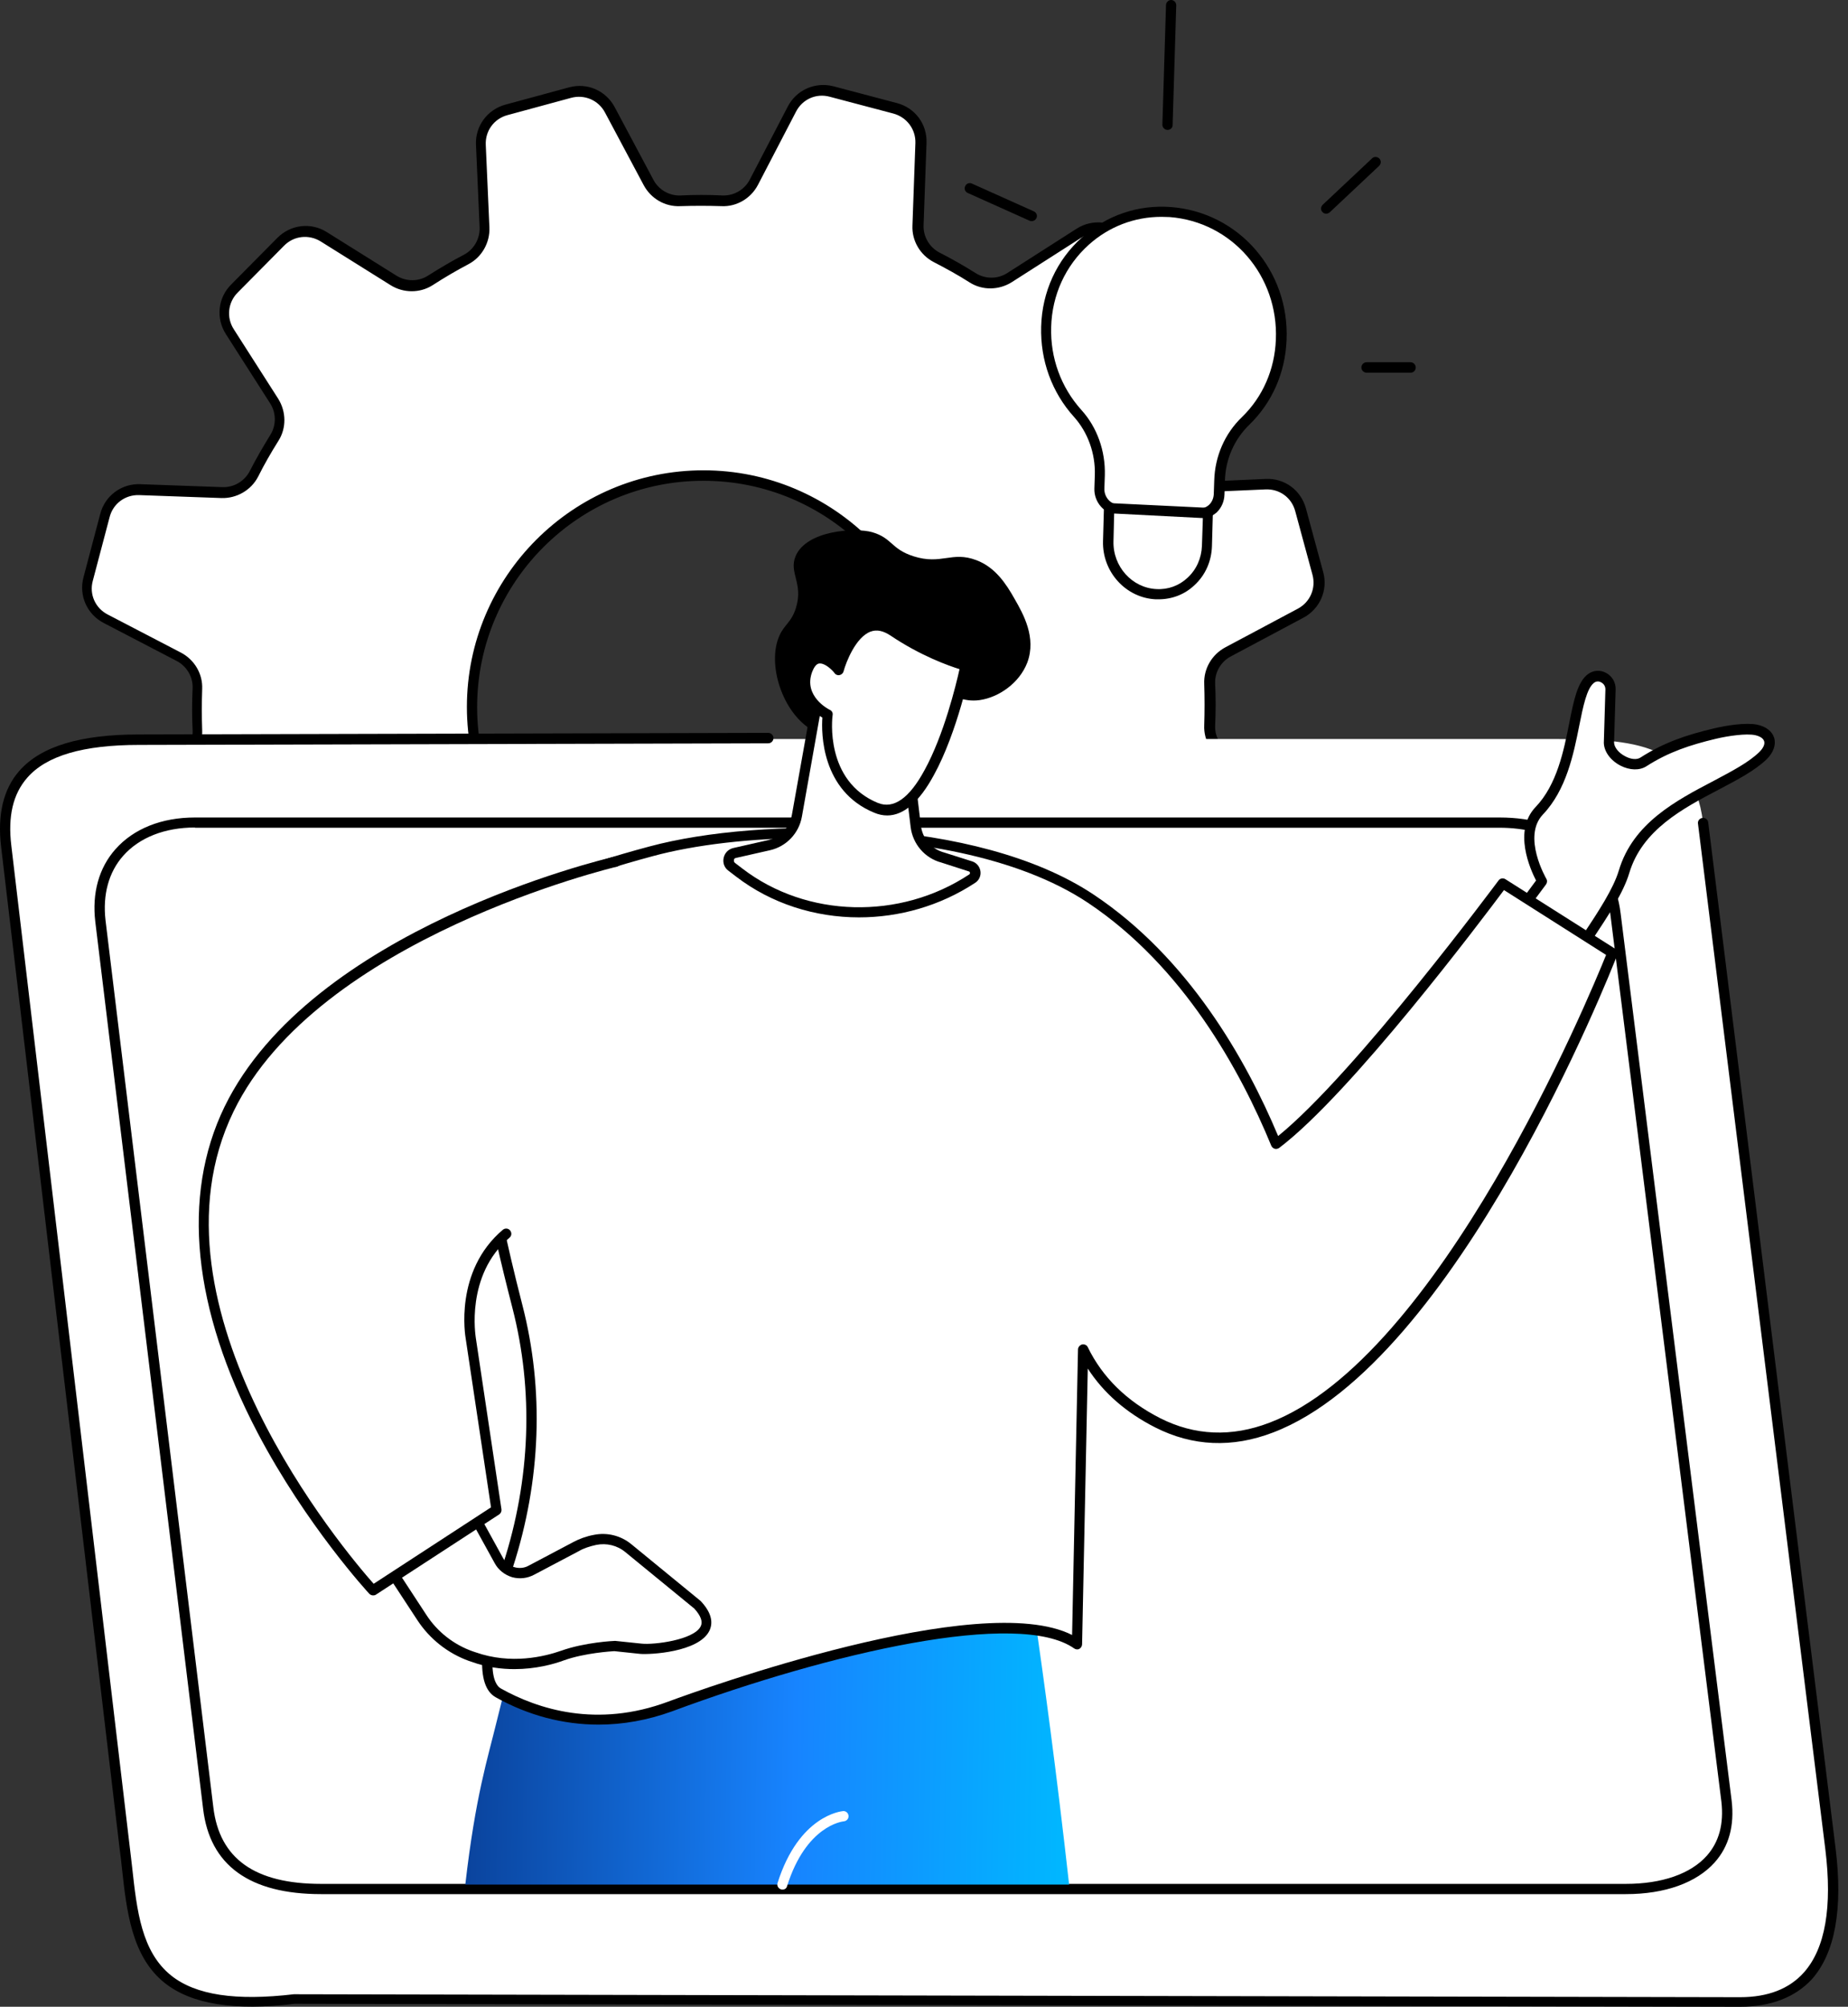
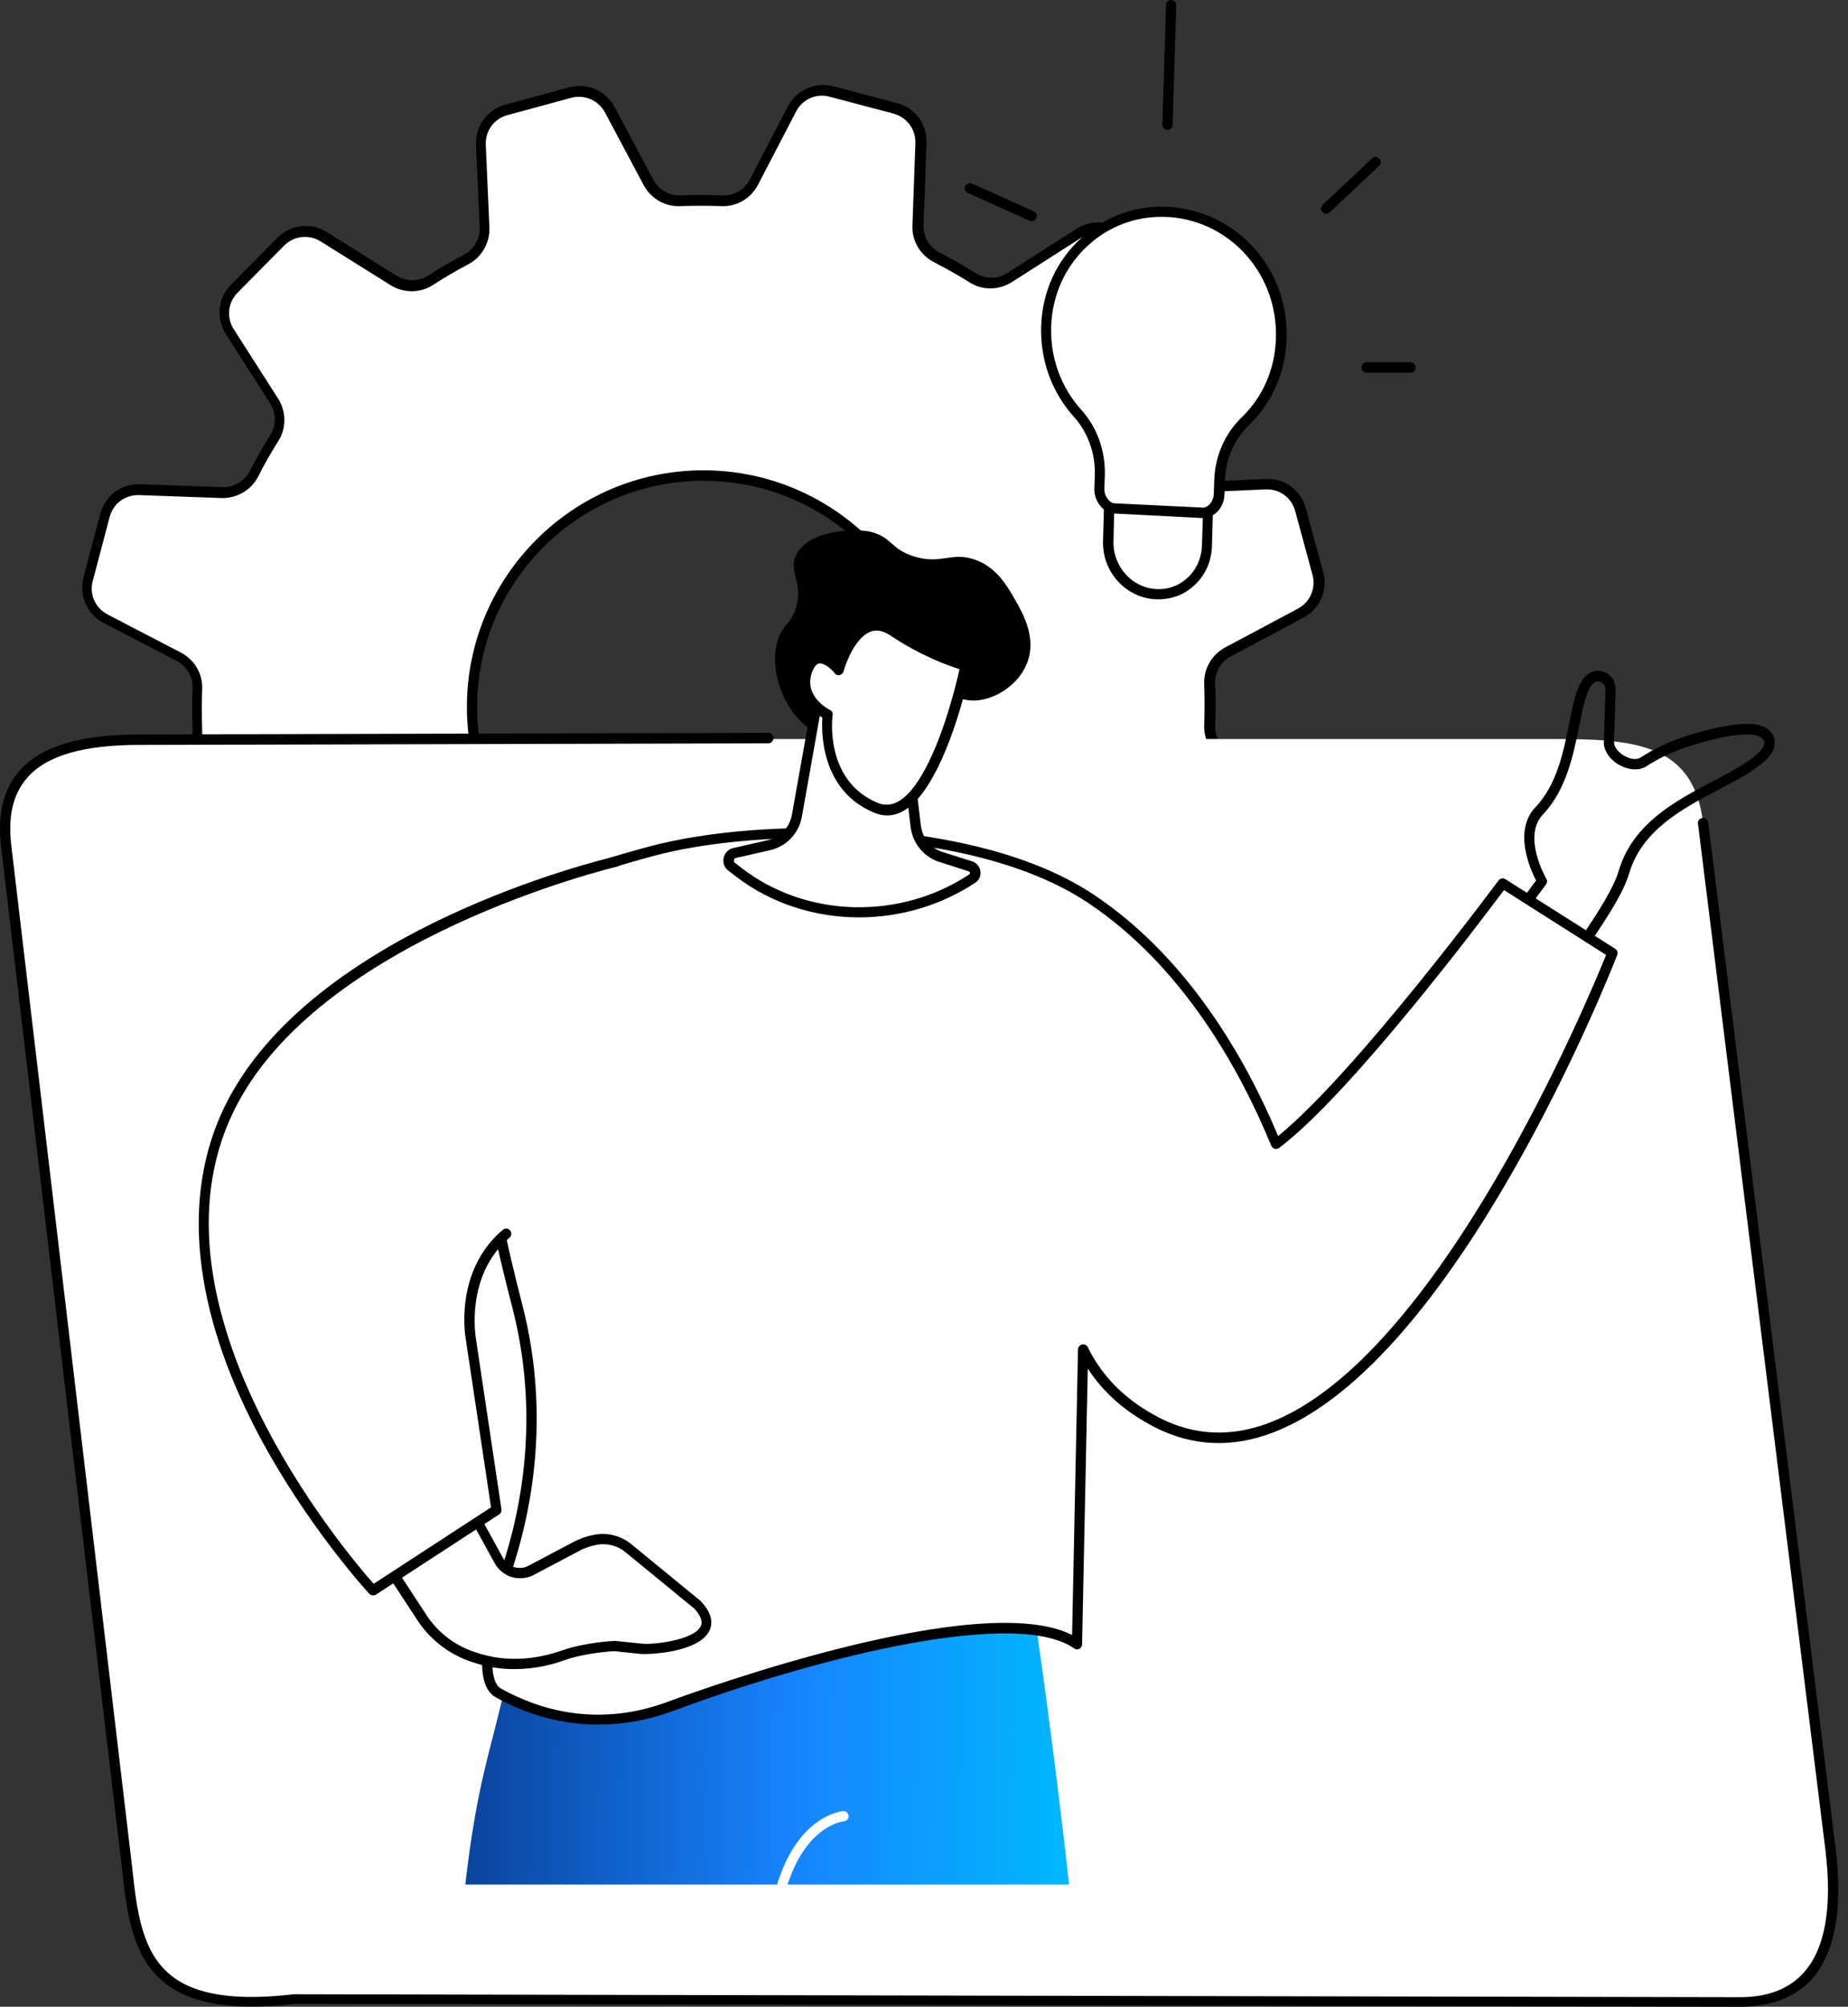
<svg xmlns="http://www.w3.org/2000/svg" width="117" height="127" viewBox="0 0 117 127" fill="none">
  <rect x="0" y="0" width="117" height="127" fill="#333333" stroke="none" />
  <path d="M82.39 50.325L77.768 47.921C77.019 47.532 76.559 46.754 76.588 45.905C76.616 45.012 76.616 44.134 76.588 43.255C76.544 42.42 77.005 41.643 77.754 41.239L82.347 38.792C83.254 38.316 83.701 37.265 83.441 36.272L82.347 32.24C82.073 31.247 81.152 30.584 80.13 30.627L74.917 30.858C74.068 30.901 73.276 30.44 72.887 29.706C72.484 28.928 72.037 28.18 71.562 27.445C71.101 26.74 71.101 25.818 71.548 25.113L74.312 20.692C74.86 19.828 74.73 18.691 73.996 17.971L71.029 15.033C70.295 14.313 69.172 14.184 68.308 14.745L63.916 17.553C63.211 18.014 62.304 18.014 61.584 17.567C60.849 17.107 60.086 16.675 59.309 16.272C58.56 15.883 58.099 15.091 58.128 14.256L58.315 9.043C58.358 8.021 57.667 7.099 56.688 6.84L52.656 5.775C51.663 5.516 50.626 5.976 50.151 6.883L47.746 11.506C47.358 12.254 46.58 12.715 45.73 12.686C44.838 12.658 43.959 12.658 43.081 12.686C42.246 12.729 41.468 12.269 41.065 11.52L38.617 6.927C38.142 6.02 37.091 5.573 36.097 5.832L32.066 6.927C31.072 7.2 30.41 8.122 30.453 9.144L30.683 14.357C30.727 15.192 30.28 15.984 29.532 16.387C28.754 16.804 27.991 17.251 27.242 17.726C26.537 18.172 25.629 18.172 24.91 17.726L20.489 14.961C19.625 14.414 18.488 14.544 17.768 15.278L14.83 18.244C14.11 18.979 13.981 20.102 14.542 20.966L17.35 25.357C17.811 26.063 17.811 26.97 17.364 27.69C16.904 28.424 16.472 29.188 16.069 29.965C15.68 30.714 14.888 31.175 14.053 31.146L8.84 30.959C7.818 30.915 6.896 31.607 6.637 32.586L5.572 36.617C5.312 37.611 5.773 38.648 6.68 39.123L11.303 41.527C12.051 41.916 12.512 42.694 12.483 43.543C12.454 44.436 12.454 45.314 12.483 46.193C12.526 47.028 12.066 47.805 11.317 48.209L6.724 50.656C5.816 51.132 5.37 52.183 5.629 53.176L6.724 57.208C6.997 58.201 7.919 58.864 8.941 58.821L14.153 58.59C14.989 58.547 15.78 58.993 16.184 59.742C16.601 60.52 17.048 61.283 17.523 62.032C17.969 62.737 17.969 63.644 17.523 64.364L14.758 68.785C14.211 69.649 14.341 70.786 15.075 71.506L18.041 74.444C18.776 75.163 19.899 75.293 20.763 74.731L25.154 71.924C25.86 71.463 26.767 71.463 27.487 71.909C28.221 72.37 28.984 72.802 29.762 73.205C30.511 73.594 30.971 74.386 30.943 75.221L30.756 80.433C30.712 81.456 31.403 82.377 32.383 82.636L36.414 83.702C37.408 83.961 38.444 83.5 38.92 82.593L41.324 77.971C41.713 77.222 42.491 76.762 43.34 76.79C44.233 76.819 45.111 76.819 45.99 76.79C46.825 76.747 47.602 77.208 48.005 77.957L50.453 82.55C50.928 83.457 51.98 83.904 52.973 83.644L57.005 82.55C57.998 82.276 58.661 81.355 58.617 80.333L58.387 75.12C58.344 74.271 58.805 73.479 59.539 73.09C60.317 72.687 61.065 72.24 61.8 71.765C62.505 71.305 63.427 71.305 64.132 71.751L68.553 74.516C69.417 75.063 70.554 74.933 71.274 74.199L74.212 71.233C74.932 70.498 75.061 69.375 74.5 68.511L71.692 64.119C71.231 63.414 71.231 62.507 71.677 61.787C72.138 61.052 72.57 60.289 72.973 59.512C73.362 58.763 74.154 58.302 74.989 58.331L80.202 58.518C81.224 58.561 82.145 57.87 82.405 56.891L83.47 52.859C83.758 51.837 83.297 50.8 82.39 50.325ZM44.535 59.397C36.443 59.397 29.892 52.845 29.892 44.753C29.892 36.661 36.458 30.109 44.535 30.109C52.627 30.109 59.179 36.661 59.179 44.753C59.194 52.831 52.627 59.397 44.535 59.397Z" fill="white" />
  <path d="M37.019 84.105C36.803 84.105 36.587 84.076 36.371 84.019L32.339 82.953C31.187 82.651 30.424 81.614 30.467 80.434L30.654 75.221C30.683 74.501 30.28 73.825 29.646 73.493C28.854 73.09 28.077 72.644 27.343 72.183C26.738 71.809 25.96 71.809 25.355 72.197L20.964 75.005C19.97 75.639 18.674 75.509 17.839 74.674L14.873 71.737C14.024 70.901 13.88 69.62 14.513 68.612L17.278 64.192C17.652 63.587 17.652 62.809 17.278 62.219C16.802 61.47 16.342 60.693 15.939 59.915C15.607 59.296 14.931 58.907 14.211 58.936L8.998 59.166C7.803 59.224 6.766 58.461 6.45 57.309L5.355 53.277C5.039 52.14 5.557 50.944 6.608 50.383L11.201 47.935C11.835 47.604 12.224 46.927 12.195 46.222C12.152 45.343 12.152 44.436 12.195 43.543C12.224 42.838 11.82 42.161 11.187 41.83L6.565 39.425C5.514 38.878 4.981 37.697 5.283 36.545L6.349 32.514C6.651 31.362 7.702 30.599 8.869 30.642L14.081 30.829C14.801 30.858 15.478 30.455 15.809 29.821C16.212 29.029 16.659 28.266 17.119 27.517C17.494 26.913 17.494 26.135 17.105 25.53L14.297 21.139C13.664 20.145 13.793 18.849 14.628 18.014L17.566 15.048C18.401 14.213 19.682 14.054 20.69 14.688L25.111 17.453C25.715 17.827 26.493 17.827 27.083 17.453C27.832 16.977 28.61 16.517 29.387 16.113C30.006 15.782 30.395 15.105 30.366 14.386L30.136 9.173C30.078 7.992 30.841 6.941 31.993 6.624L36.025 5.53C37.177 5.213 38.358 5.732 38.919 6.783L41.367 11.376C41.698 12.01 42.375 12.399 43.081 12.37C43.959 12.326 44.866 12.326 45.759 12.37C45.788 12.37 45.802 12.37 45.831 12.37C46.508 12.37 47.156 11.981 47.472 11.362L49.877 6.74C50.424 5.689 51.605 5.17 52.757 5.458L56.788 6.524C57.94 6.826 58.703 7.863 58.66 9.043L58.473 14.256C58.444 14.976 58.847 15.653 59.481 15.984C60.273 16.387 61.051 16.833 61.785 17.294C62.39 17.669 63.167 17.669 63.772 17.28L68.164 14.472C69.157 13.838 70.453 13.968 71.288 14.803L74.254 17.741C75.09 18.576 75.248 19.857 74.614 20.865L71.85 25.285C71.475 25.89 71.475 26.668 71.85 27.273C72.325 28.007 72.771 28.785 73.189 29.562C73.52 30.196 74.211 30.584 74.917 30.541L80.129 30.311C81.324 30.253 82.361 31.016 82.678 32.168L83.772 36.2C84.089 37.337 83.571 38.533 82.519 39.094L77.926 41.542C77.293 41.873 76.904 42.55 76.933 43.255C76.976 44.134 76.976 45.041 76.933 45.934C76.904 46.639 77.307 47.316 77.941 47.647L82.563 50.052C83.614 50.599 84.147 51.78 83.844 52.932L82.779 56.963C82.476 58.115 81.439 58.878 80.259 58.835L75.046 58.648C74.326 58.619 73.65 59.022 73.319 59.656C72.915 60.448 72.469 61.225 72.008 61.96C71.634 62.565 71.634 63.342 72.023 63.947L74.83 68.338C75.464 69.332 75.334 70.628 74.499 71.463L71.562 74.429C70.727 75.264 69.445 75.423 68.437 74.789L64.017 72.025C63.412 71.65 62.635 71.65 62.03 72.025C61.281 72.5 60.518 72.946 59.74 73.364C59.107 73.695 58.718 74.372 58.761 75.092L58.992 80.304C59.049 81.485 58.286 82.536 57.134 82.853L53.102 83.947C51.965 84.264 50.77 83.745 50.208 82.694L47.76 78.101C47.429 77.467 46.752 77.079 46.047 77.107C45.169 77.151 44.261 77.151 43.369 77.107C42.678 77.079 41.986 77.467 41.655 78.115L39.251 82.737C38.804 83.587 37.94 84.105 37.019 84.105ZM26.349 71.261C26.81 71.261 27.271 71.391 27.674 71.636C28.394 72.082 29.157 72.514 29.934 72.917C30.798 73.364 31.331 74.271 31.288 75.236L31.101 80.448C31.072 81.326 31.648 82.09 32.497 82.32L36.529 83.385C37.379 83.616 38.257 83.227 38.66 82.435L41.065 77.813C41.511 76.949 42.418 76.416 43.369 76.46C44.247 76.488 45.125 76.488 45.989 76.46C46.94 76.416 47.847 76.935 48.307 77.799L50.755 82.392C51.173 83.169 52.051 83.544 52.901 83.313L56.932 82.219C57.782 81.989 58.344 81.211 58.3 80.333L58.07 75.12C58.027 74.156 58.545 73.234 59.395 72.788C60.158 72.385 60.907 71.953 61.641 71.477C62.447 70.959 63.513 70.959 64.319 71.463L68.74 74.228C69.488 74.688 70.439 74.588 71.058 73.954L73.995 70.988C74.614 70.369 74.715 69.404 74.24 68.67L71.432 64.278C70.914 63.457 70.9 62.406 71.418 61.6C71.864 60.88 72.296 60.117 72.699 59.339C73.146 58.475 74.053 57.957 75.018 57.986L80.23 58.173C81.108 58.202 81.886 57.626 82.102 56.776L83.167 52.744C83.398 51.895 83.009 51.017 82.217 50.613L77.595 48.209C76.731 47.762 76.198 46.855 76.242 45.905C76.27 45.026 76.27 44.148 76.242 43.284C76.198 42.334 76.717 41.427 77.581 40.966L82.174 38.518C82.951 38.101 83.326 37.222 83.095 36.373L82.001 32.341C81.771 31.491 81.007 30.93 80.115 30.973L74.902 31.203C73.938 31.247 73.016 30.728 72.57 29.879C72.167 29.116 71.735 28.367 71.259 27.647C70.741 26.841 70.741 25.775 71.245 24.969L74.01 20.548C74.47 19.799 74.37 18.849 73.736 18.23L70.77 15.293C70.151 14.674 69.186 14.573 68.452 15.048L64.06 17.856C63.239 18.374 62.188 18.388 61.382 17.87C60.662 17.409 59.899 16.992 59.121 16.589C58.257 16.142 57.724 15.235 57.768 14.27L57.955 9.058C57.984 8.18 57.408 7.416 56.558 7.186L52.526 6.121C51.677 5.89 50.798 6.279 50.395 7.071L47.991 11.693C47.544 12.557 46.637 13.09 45.687 13.046C44.809 13.018 43.93 13.018 43.066 13.046C42.102 13.09 41.209 12.571 40.748 11.707L38.3 7.114C37.883 6.337 37.004 5.962 36.155 6.193L32.123 7.287C31.273 7.517 30.712 8.295 30.755 9.173L30.985 14.386C31.029 15.35 30.51 16.272 29.661 16.718C28.898 17.121 28.134 17.568 27.4 18.043C26.594 18.561 25.543 18.561 24.722 18.043L20.301 15.278C19.553 14.818 18.602 14.918 17.983 15.552L15.046 18.518C14.427 19.137 14.326 20.102 14.801 20.836L17.609 25.228C18.127 26.049 18.142 27.1 17.623 27.906C17.163 28.64 16.73 29.389 16.342 30.167C15.895 31.031 14.974 31.549 14.024 31.52L8.811 31.333C7.918 31.304 7.155 31.88 6.939 32.73L5.874 36.761C5.643 37.611 6.032 38.489 6.824 38.893L11.446 41.297C12.31 41.743 12.843 42.651 12.8 43.601C12.771 44.479 12.771 45.358 12.8 46.222C12.843 47.172 12.324 48.079 11.46 48.54L6.867 50.988C6.09 51.405 5.715 52.284 5.946 53.133L7.04 57.165C7.27 58.014 8.048 58.576 8.926 58.533L14.139 58.302C15.103 58.259 16.025 58.778 16.471 59.627C16.875 60.39 17.321 61.153 17.796 61.888C18.314 62.694 18.314 63.745 17.796 64.566L15.031 68.986C14.571 69.735 14.671 70.686 15.305 71.305L18.271 74.242C18.89 74.861 19.855 74.962 20.589 74.487L24.981 71.679C25.399 71.391 25.874 71.261 26.349 71.261ZM44.535 59.714C36.284 59.714 29.56 52.989 29.56 44.739C29.56 36.488 36.284 29.764 44.535 29.764C52.786 29.764 59.51 36.488 59.51 44.739C59.51 53.004 52.8 59.714 44.535 59.714ZM44.535 30.426C36.63 30.426 30.208 36.848 30.208 44.753C30.208 52.644 36.63 59.08 44.535 59.08C52.44 59.08 58.862 52.658 58.862 44.753C58.862 36.848 52.44 30.426 44.535 30.426Z" fill="black" />
  <path d="M110.166 126.668L18.646 126.481C8.293 127.734 8.552 122.205 7.904 116.935L0.402 53.536C-0.246 48.266 3.541 46.769 8.826 46.769H97.682C102.966 46.769 107.171 46.754 107.819 52.024L115.882 116.935C116.53 122.219 115.45 126.668 110.166 126.668Z" fill="white" />
-   <path d="M102.938 119.872H20.331C15.795 119.872 13.275 118.044 12.858 114.458L6.033 58.331C5.817 56.517 6.263 54.919 7.314 53.738C8.466 52.442 10.237 51.736 12.339 51.736H94.946C99.223 51.736 102.16 54.069 102.607 57.827L109.633 113.954C109.82 115.538 109.46 116.863 108.553 117.871C107.401 119.152 105.414 119.872 102.938 119.872ZM12.339 52.37C10.439 52.37 8.826 53.003 7.804 54.155C6.882 55.192 6.493 56.618 6.681 58.245L13.506 114.372C13.894 117.626 16.126 119.224 20.331 119.224H102.938C105.213 119.224 107.041 118.591 108.064 117.439C108.841 116.561 109.144 115.423 108.985 114.026L101.959 57.899C101.483 53.839 98.028 52.384 94.946 52.384H12.339V52.37Z" fill="black" />
  <path d="M110.166 127L18.66 126.813C14.83 127.273 12.137 126.841 10.438 125.502C8.336 123.832 8.019 120.967 7.717 118.202C7.674 117.799 7.63 117.396 7.573 116.992L0.071 53.594C-0.174 51.549 0.215 49.922 1.237 48.77C2.605 47.229 5.082 46.481 8.811 46.481L48.639 46.38C48.812 46.38 48.97 46.524 48.97 46.711C48.97 46.884 48.826 47.042 48.639 47.042L8.811 47.143C5.269 47.143 2.951 47.82 1.727 49.217C0.82 50.253 0.489 51.664 0.719 53.536L8.221 116.935C8.264 117.338 8.322 117.741 8.365 118.159C8.667 120.923 8.955 123.515 10.841 125.027C12.396 126.265 14.931 126.64 18.602 126.208C18.617 126.208 18.631 126.208 18.646 126.208L110.166 126.395C111.937 126.395 113.29 125.862 114.212 124.825C115.565 123.299 116.012 120.679 115.565 117.036L107.502 52.125C107.473 51.952 107.603 51.779 107.79 51.765C107.962 51.736 108.135 51.866 108.15 52.053L116.213 116.964C116.688 120.808 116.184 123.602 114.701 125.272C113.65 126.395 112.124 127 110.166 127Z" fill="black" />
  <path d="M49.546 119.268H67.688C66.076 104.869 64.477 95.682 64.477 95.682L37.148 90.873L34.427 98.735C33.606 101.111 32.497 104.61 31.446 108.944C30.884 111.262 30.107 113.623 29.459 119.268H49.546Z" fill="url(#paint0_linear_87_2288)" />
-   <path d="M49.546 119.585C49.517 119.585 49.474 119.585 49.445 119.57C49.272 119.513 49.172 119.34 49.229 119.167C50.583 114.89 53.261 114.631 53.376 114.617C53.549 114.602 53.707 114.732 53.722 114.919C53.736 115.092 53.606 115.25 53.419 115.265C53.319 115.279 51.043 115.538 49.834 119.354C49.805 119.498 49.69 119.585 49.546 119.585Z" fill="white" />
-   <path d="M94.989 59.31L97.61 55.753C97.61 55.753 95.925 52.888 97.437 51.304C99.914 48.712 99.41 43.932 100.72 42.938C101.238 42.55 101.973 42.967 101.958 43.629L101.858 46.999C101.886 47.906 103.283 48.712 104.032 48.223C105.486 47.287 106.897 46.826 108.539 46.437C109.403 46.236 110.54 46.077 111.159 46.192C112.095 46.38 112.297 47.143 111.606 47.819C109.518 49.864 104.104 50.843 102.793 55.177C102.29 56.833 100.648 58.979 99.381 61.038L94.989 59.31Z" fill="white" />
+   <path d="M49.546 119.585C49.517 119.585 49.474 119.585 49.445 119.57C49.272 119.513 49.172 119.34 49.229 119.167C50.583 114.89 53.261 114.631 53.376 114.617C53.549 114.602 53.707 114.732 53.722 114.919C53.736 115.092 53.606 115.25 53.419 115.265C53.319 115.279 51.043 115.538 49.834 119.354C49.805 119.498 49.69 119.585 49.546 119.585" fill="white" />
  <path d="M99.381 61.369C99.338 61.369 99.294 61.355 99.266 61.34L94.874 59.612C94.773 59.569 94.701 59.497 94.687 59.396C94.658 59.296 94.672 59.195 94.744 59.108L97.25 55.725C96.89 55.019 95.781 52.586 97.221 51.074C98.575 49.663 99.007 47.503 99.352 45.761C99.64 44.306 99.87 43.169 100.533 42.665C100.864 42.42 101.296 42.377 101.67 42.578C102.059 42.78 102.304 43.183 102.289 43.63L102.189 46.999C102.203 47.301 102.477 47.647 102.894 47.863C103.269 48.064 103.643 48.093 103.873 47.935C105.356 46.984 106.782 46.509 108.481 46.106C109.316 45.904 110.54 45.717 111.246 45.861C111.807 45.977 112.196 46.279 112.326 46.697C112.455 47.129 112.282 47.618 111.865 48.036C111.13 48.755 110.007 49.346 108.827 49.965C106.552 51.16 103.974 52.514 103.153 55.249C102.779 56.502 101.814 57.956 100.792 59.497C100.418 60.059 100.043 60.635 99.698 61.196C99.597 61.311 99.496 61.369 99.381 61.369ZM95.507 59.166L99.251 60.649C99.568 60.16 99.899 59.656 100.216 59.166C101.21 57.669 102.145 56.243 102.491 55.091C103.384 52.096 106.105 50.671 108.495 49.418C109.633 48.813 110.713 48.252 111.39 47.589C111.634 47.344 111.75 47.1 111.692 46.913C111.634 46.725 111.433 46.596 111.116 46.524C110.554 46.408 109.431 46.567 108.639 46.754C107.012 47.143 105.644 47.589 104.233 48.496C103.801 48.77 103.182 48.755 102.592 48.453C101.958 48.122 101.555 47.56 101.541 47.013L101.641 43.63C101.641 43.399 101.512 43.255 101.368 43.183C101.296 43.14 101.109 43.068 100.922 43.212C100.461 43.557 100.23 44.709 99.986 45.919C99.626 47.733 99.165 49.994 97.682 51.549C96.357 52.946 97.883 55.581 97.898 55.609C97.97 55.725 97.955 55.869 97.883 55.969L95.507 59.166Z" fill="black" />
  <path d="M95.148 55.898C95.148 55.898 85.716 68.655 80.806 72.399C78.661 67.172 75.018 60.837 69.071 56.877C61.814 52.039 48.423 51.938 41.224 53.867C38.963 54.472 36.962 55.106 35.176 55.811C28.221 58.518 29.416 69.793 32.743 82.68C34.139 88.079 33.866 93.796 32.152 99.094C30.986 102.723 30.208 106.395 31.533 107.144C34.327 108.699 38.142 109.577 42.404 108.007C50.914 104.854 64.204 101.283 68.178 104.048L68.567 85.415C69.417 87.172 70.885 88.828 73.29 90.052C87.646 97.352 102.088 60.318 102.088 60.318L95.148 55.898Z" fill="white" />
  <path d="M37.897 109.145C35.665 109.145 33.448 108.569 31.389 107.417C30.093 106.697 30.251 103.932 31.849 98.993C33.592 93.623 33.793 88.007 32.44 82.766C29.574 71.664 27.285 58.532 35.06 55.509C36.831 54.817 38.819 54.184 41.137 53.565C48.178 51.678 61.857 51.693 69.243 56.617C75.248 60.62 78.891 67.056 80.921 71.895C85.817 67.921 94.773 55.854 94.874 55.724C94.975 55.581 95.162 55.552 95.306 55.638L102.26 60.044C102.39 60.131 102.448 60.289 102.39 60.433C101.987 61.484 92.224 86.222 80.604 90.656C78.013 91.65 75.507 91.535 73.146 90.34C71.303 89.404 69.863 88.151 68.869 86.61L68.509 104.062C68.509 104.177 68.437 104.292 68.336 104.35C68.236 104.407 68.106 104.393 68.005 104.321C64.492 101.859 52.67 104.551 42.533 108.31C41.022 108.857 39.452 109.145 37.897 109.145ZM51.418 53.032C47.573 53.032 43.973 53.464 41.324 54.184C39.02 54.803 37.062 55.437 35.305 56.113C29.603 58.331 28.926 66.495 33.073 82.593C34.456 87.95 34.254 93.695 32.469 99.195C30.467 105.372 31.273 106.611 31.705 106.855C34.052 108.166 37.782 109.375 42.303 107.69C44.362 106.927 62.059 100.534 67.876 103.472L68.25 85.401C68.25 85.257 68.365 85.127 68.509 85.084C68.653 85.055 68.812 85.127 68.869 85.257C69.791 87.157 71.331 88.669 73.448 89.749C75.637 90.858 77.969 90.959 80.374 90.037C91.116 85.948 100.619 63.082 101.684 60.433L95.219 56.329C93.851 58.158 85.572 69.173 80.993 72.643C80.907 72.701 80.806 72.73 80.705 72.701C80.604 72.672 80.532 72.6 80.489 72.514C78.516 67.719 74.902 61.153 68.884 57.136C64.434 54.169 57.609 53.032 51.418 53.032Z" fill="black" />
  <path d="M27.083 90.6L31.576 98.764C31.979 99.513 32.915 99.786 33.663 99.369L36.5 97.885C36.817 97.713 37.249 97.554 37.695 97.468C38.444 97.309 39.221 97.511 39.812 98.001L44.189 101.586C46.392 103.962 41.569 104.466 40.604 104.365C38.948 104.192 38.948 104.192 38.948 104.192C38.948 104.192 37.119 104.264 35.651 104.797C34.182 105.315 32.123 105.647 30.006 104.898L29.833 104.84C28.566 104.394 27.486 103.53 26.738 102.407L21.338 94.171L27.083 90.6Z" fill="white" />
  <path d="M32.569 105.632C31.734 105.632 30.813 105.517 29.863 105.171L29.69 105.114C28.365 104.639 27.213 103.731 26.436 102.551L21.036 94.314C20.993 94.243 20.978 94.156 20.993 94.07C21.007 93.983 21.065 93.911 21.137 93.868L26.896 90.326C26.968 90.283 27.069 90.268 27.155 90.283C27.242 90.311 27.314 90.369 27.357 90.441L31.849 98.605C32.008 98.893 32.267 99.095 32.569 99.181C32.872 99.268 33.203 99.239 33.477 99.081L36.313 97.583C36.659 97.396 37.12 97.223 37.595 97.137C38.43 96.964 39.308 97.18 39.971 97.727L44.348 101.312C44.362 101.327 44.377 101.327 44.377 101.341C45.01 102.018 45.183 102.651 44.909 103.213C44.233 104.567 41.137 104.725 40.518 104.667L38.891 104.495C38.675 104.509 37.033 104.61 35.723 105.071C35.032 105.33 33.894 105.632 32.569 105.632ZM21.785 94.243L26.997 102.205C27.688 103.271 28.739 104.091 29.934 104.509L30.107 104.567C32.353 105.358 34.47 104.84 35.536 104.466C37.033 103.933 38.847 103.847 38.919 103.847C38.934 103.847 38.948 103.847 38.963 103.847L40.618 104.019C41.396 104.106 43.93 103.789 44.362 102.925C44.506 102.637 44.377 102.263 43.959 101.802L39.596 98.231C39.078 97.799 38.401 97.641 37.753 97.77C37.35 97.857 36.947 97.986 36.659 98.159L33.822 99.656C33.39 99.887 32.901 99.945 32.425 99.815C31.95 99.671 31.547 99.354 31.317 98.922L26.983 91.06L21.785 94.243Z" fill="black" />
  <path d="M36.313 76.287C28.509 77.511 29.834 84.681 29.834 84.681L31.461 95.538L23.628 100.636C23.628 100.636 7.919 83.746 14.513 70.182C19.971 58.936 39.006 54.516 39.006 54.516L36.313 76.287Z" fill="white" />
  <path d="M23.628 100.967C23.541 100.967 23.455 100.938 23.383 100.866C23.34 100.823 19.395 96.546 16.299 90.657C12.195 82.824 11.475 75.697 14.211 70.052C19.683 58.806 38.142 54.386 38.919 54.213C39.092 54.17 39.265 54.285 39.308 54.458C39.352 54.631 39.236 54.804 39.063 54.847C38.876 54.89 20.114 59.368 14.787 70.34C8.754 82.766 21.929 98.288 23.657 100.232L31.087 95.394L29.488 84.739C29.459 84.581 28.739 80.448 31.835 77.828C31.979 77.712 32.181 77.727 32.296 77.871C32.411 78.015 32.397 78.216 32.253 78.332C29.445 80.707 30.122 84.609 30.122 84.653L31.749 95.524C31.763 95.653 31.706 95.769 31.605 95.841L23.772 100.938C23.743 100.952 23.685 100.967 23.628 100.967Z" fill="black" />
  <path d="M59.755 44.234C60.504 43.889 60.907 44.465 62.03 44.306C63.225 44.134 64.536 43.241 65.04 41.931C65.63 40.347 64.781 38.849 64.234 37.899C63.701 36.949 63.01 35.898 61.814 35.451C60.259 34.861 59.611 35.768 57.84 35.206C56.4 34.746 56.501 34.054 55.22 33.68C54.154 33.378 51.058 33.55 50.367 35.206C49.935 36.258 50.871 36.905 50.396 38.461C50.108 39.397 49.662 39.512 49.345 40.232C48.539 42.032 49.547 45.17 51.476 46.236C54.082 47.661 58.445 44.825 59.755 44.234Z" fill="black" />
  <path d="M57.351 47.244L57.956 52.269C58.071 53.234 58.748 54.011 59.684 54.256L61.426 54.818C61.771 54.933 61.829 55.394 61.541 55.595C57.12 58.518 51.03 58.461 46.811 55.221L46.321 54.846C45.99 54.602 46.105 54.069 46.508 53.983L48.668 53.493C49.575 53.291 50.281 52.543 50.454 51.621L51.778 44.206L57.351 47.244Z" fill="white" />
  <path d="M54.384 58.057C51.605 58.057 48.841 57.193 46.609 55.48L46.119 55.105C45.86 54.918 45.745 54.602 45.817 54.285C45.889 53.968 46.119 53.738 46.436 53.666L48.596 53.176C49.388 53.003 49.993 52.37 50.137 51.563L51.461 44.148C51.476 44.047 51.548 43.961 51.634 43.917C51.735 43.874 51.836 43.874 51.937 43.932L57.523 46.97C57.61 47.013 57.682 47.114 57.696 47.215L58.301 52.24C58.402 53.075 58.978 53.738 59.784 53.954L61.555 54.515C61.829 54.602 62.03 54.846 62.073 55.134C62.117 55.422 61.987 55.71 61.742 55.869C59.51 57.337 56.933 58.057 54.384 58.057ZM52.008 44.709L50.77 51.679C50.583 52.744 49.777 53.579 48.74 53.81L46.58 54.299C46.494 54.314 46.465 54.386 46.465 54.429C46.465 54.458 46.45 54.544 46.523 54.602L47.012 54.976C51.073 58.086 56.976 58.245 61.368 55.336C61.411 55.307 61.411 55.264 61.411 55.235C61.411 55.221 61.397 55.163 61.339 55.149L59.597 54.587C58.56 54.314 57.782 53.421 57.653 52.327L57.063 47.46L52.008 44.709Z" fill="black" />
  <path d="M52.398 45.228C52.398 45.228 50.425 44.263 51.117 42.42C51.75 40.735 53.104 42.406 53.104 42.406C53.104 42.406 54.227 38.359 56.574 39.958C58.921 41.556 61.138 42.132 61.138 42.132C61.138 42.132 60.318 46.207 58.834 48.914C57.942 50.541 56.804 51.678 55.465 51.131C51.808 49.634 52.398 45.228 52.398 45.228Z" fill="white" />
  <path d="M56.17 51.607C55.897 51.607 55.623 51.549 55.349 51.434C51.995 50.052 51.995 46.366 52.066 45.415C51.289 44.955 50.252 43.846 50.828 42.305C51.044 41.743 51.361 41.427 51.779 41.355C52.239 41.283 52.686 41.556 52.988 41.801C53.276 41.067 53.895 39.742 54.932 39.368C55.522 39.152 56.141 39.252 56.775 39.684C59.05 41.225 61.224 41.801 61.239 41.816C61.411 41.859 61.512 42.032 61.469 42.19C61.44 42.363 60.62 46.337 59.122 49.058C58.2 50.757 57.207 51.607 56.17 51.607ZM51.922 41.988C51.908 41.988 51.879 41.988 51.865 41.988C51.649 42.017 51.505 42.305 51.419 42.521C50.843 44.062 52.47 44.897 52.542 44.926C52.671 44.983 52.743 45.127 52.714 45.257C52.686 45.43 52.211 49.433 55.58 50.815C56.573 51.218 57.567 50.527 58.532 48.742C59.755 46.524 60.533 43.327 60.749 42.348C60.058 42.132 58.273 41.499 56.372 40.217C55.911 39.915 55.508 39.828 55.119 39.972C54.183 40.318 53.564 41.902 53.406 42.492C53.377 42.608 53.276 42.694 53.161 42.723C53.046 42.752 52.916 42.708 52.844 42.608C52.686 42.392 52.254 41.988 51.922 41.988Z" fill="black" />
  <path d="M66.22 20.692C66.349 16.401 69.877 13.104 74.082 13.421C78.185 13.737 81.281 17.323 81.108 21.527C81.022 23.557 80.187 25.357 78.862 26.639C77.84 27.632 77.249 28.986 77.206 30.44L77.177 31.304C77.163 32.01 76.573 32.571 75.882 32.528L70.828 32.283C70.136 32.254 69.589 31.65 69.604 30.93L69.632 30.08C69.676 28.655 69.186 27.244 68.236 26.178C66.925 24.724 66.162 22.78 66.22 20.692Z" fill="white" />
  <path d="M75.953 32.845C75.924 32.845 75.91 32.845 75.881 32.845L70.813 32.6C69.949 32.557 69.258 31.808 69.287 30.915L69.315 30.066C69.359 28.698 68.869 27.359 68.005 26.394C66.594 24.839 65.86 22.809 65.917 20.678C65.975 18.474 66.896 16.459 68.509 15.019C70.064 13.622 72.051 12.945 74.139 13.104C78.43 13.435 81.655 17.135 81.454 21.541C81.367 23.601 80.532 25.487 79.107 26.869C78.142 27.805 77.58 29.072 77.552 30.44L77.523 31.304C77.508 31.736 77.336 32.139 77.019 32.441C76.702 32.701 76.342 32.845 75.953 32.845ZM73.534 13.723C71.821 13.723 70.208 14.342 68.927 15.494C67.458 16.819 66.608 18.662 66.551 20.692C66.493 22.65 67.17 24.508 68.466 25.948C69.459 27.042 69.992 28.539 69.949 30.08L69.92 30.93C69.906 31.462 70.309 31.923 70.827 31.938L75.896 32.182C76.126 32.197 76.371 32.11 76.544 31.952C76.731 31.779 76.832 31.534 76.846 31.275L76.875 30.411C76.918 28.885 77.537 27.445 78.632 26.394C79.942 25.127 80.705 23.385 80.777 21.498C80.95 17.452 77.998 14.04 74.053 13.737C73.894 13.737 73.707 13.723 73.534 13.723Z" fill="black" />
  <path d="M73.203 37.611C74.931 37.698 76.371 36.33 76.429 34.559L76.486 32.471L70.237 32.169L70.18 34.256C70.108 36.013 71.475 37.525 73.203 37.611Z" fill="white" />
  <path d="M73.347 37.928C73.289 37.928 73.232 37.928 73.174 37.928C71.273 37.841 69.776 36.185 69.834 34.242L69.891 32.154C69.891 32.067 69.934 31.981 69.992 31.923C70.05 31.866 70.136 31.837 70.222 31.837L76.472 32.139C76.644 32.154 76.788 32.298 76.788 32.471L76.731 34.558C76.702 35.523 76.313 36.401 75.622 37.035C75.003 37.625 74.197 37.928 73.347 37.928ZM70.539 32.499L70.496 34.256C70.453 35.854 71.677 37.208 73.217 37.28C73.952 37.323 74.657 37.064 75.19 36.56C75.752 36.041 76.068 35.322 76.097 34.544L76.155 32.787L70.539 32.499Z" fill="black" />
  <path d="M73.923 8.223C73.736 8.223 73.592 8.064 73.592 7.892L73.822 0.318C73.822 0.145 73.995 -0.013 74.153 0.001C74.326 0.001 74.47 0.159 74.47 0.332L74.24 7.906C74.254 8.079 74.096 8.223 73.923 8.223Z" fill="black" />
  <path d="M86.523 23.587C86.35 23.587 86.191 23.443 86.191 23.256C86.191 23.083 86.335 22.924 86.523 22.924H89.302C89.474 22.924 89.633 23.068 89.633 23.256C89.633 23.443 89.489 23.587 89.302 23.587H86.523Z" fill="black" />
  <path d="M83.959 13.522C83.873 13.522 83.787 13.493 83.729 13.421C83.599 13.291 83.614 13.09 83.743 12.96L86.868 10.023C86.998 9.893 87.199 9.908 87.329 10.037C87.458 10.167 87.444 10.368 87.314 10.498L84.19 13.435C84.118 13.493 84.046 13.522 83.959 13.522Z" fill="black" />
  <path d="M65.313 13.997C65.27 13.997 65.227 13.982 65.183 13.968L61.267 12.211C61.108 12.139 61.022 11.952 61.108 11.78C61.18 11.621 61.368 11.535 61.54 11.621L65.457 13.378C65.615 13.45 65.702 13.637 65.615 13.81C65.558 13.925 65.442 13.997 65.313 13.997Z" fill="black" />
  <defs>
    <linearGradient id="paint0_linear_87_2288" x1="29.459" y1="90.873" x2="68.15" y2="91.516" gradientUnits="userSpaceOnUse">
      <stop stop-color="#0A429B" />
      <stop offset="0.548" stop-color="#1784FF" />
      <stop offset="1" stop-color="#00B8FF" />
    </linearGradient>
  </defs>
</svg>